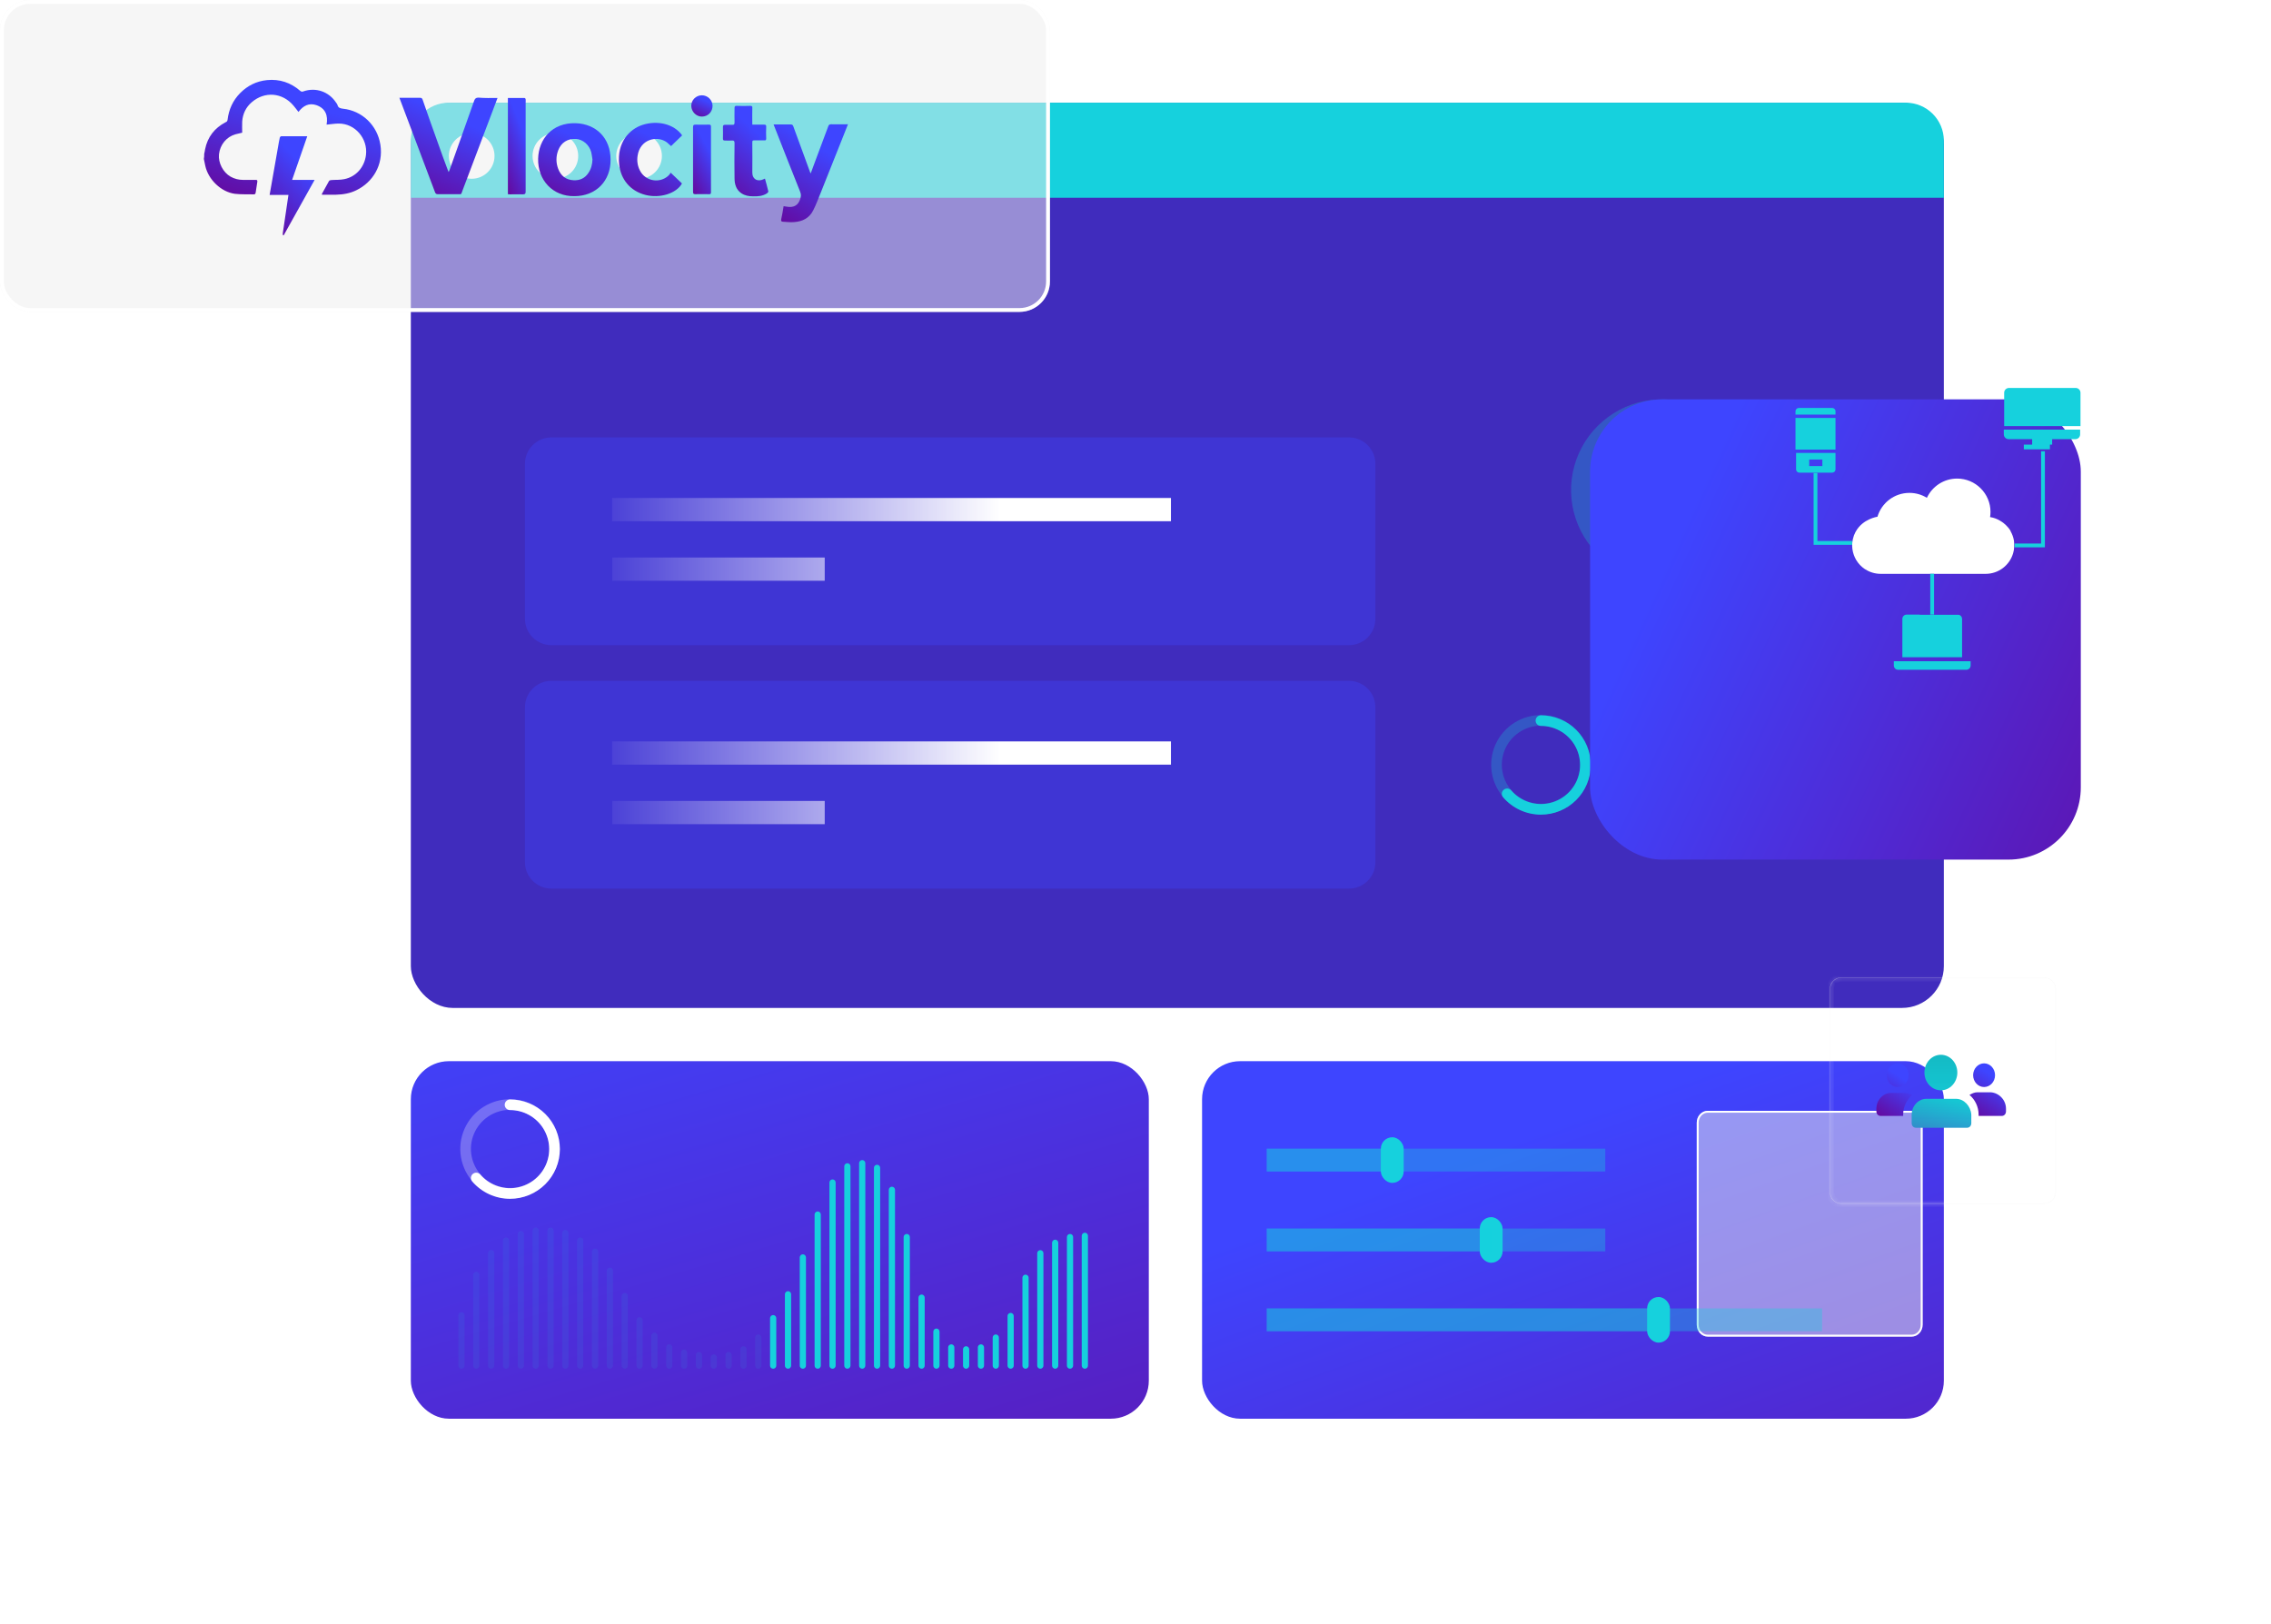
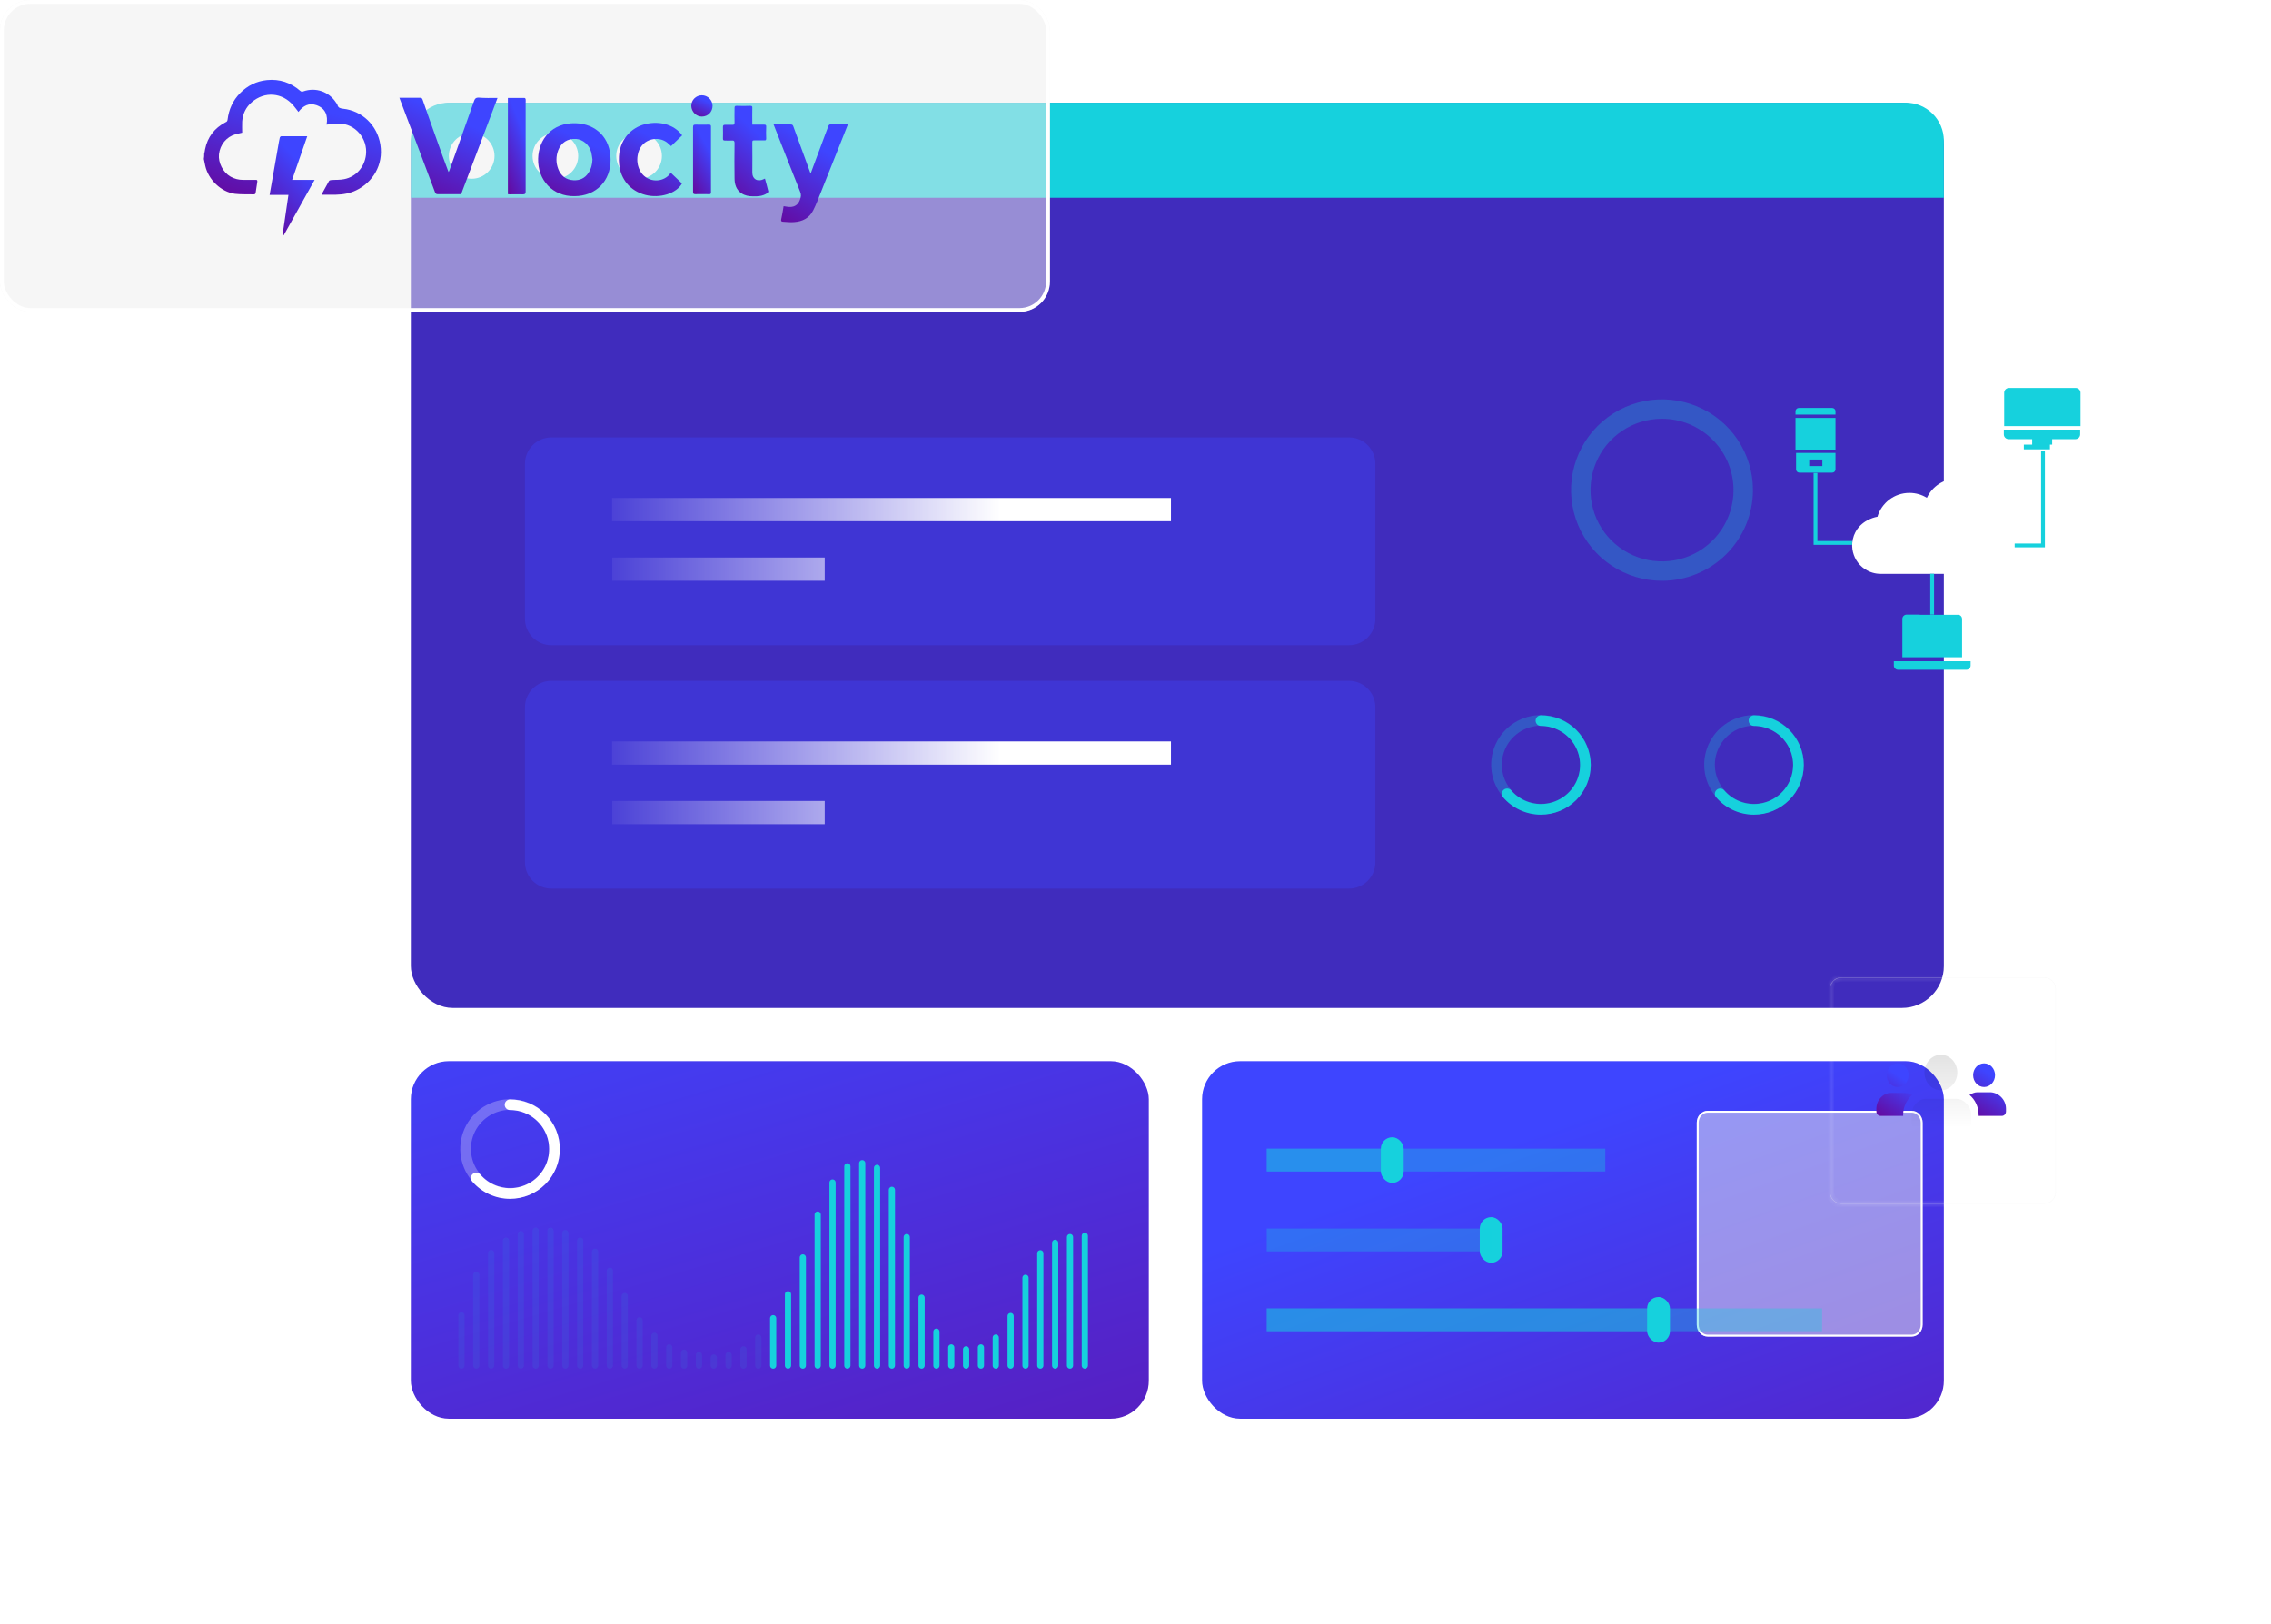
<svg xmlns="http://www.w3.org/2000/svg" width="597" height="427" viewBox="0 0 597 427" fill="none">
  <rect x="316" y="279" width="195" height="94" rx="10" fill="url(#paint0_linear)" />
  <rect x="333" y="344" width="103" height="6" fill="#16D1DD" fill-opacity="0.3" />
  <g filter="url(#filter0_b)">
    <rect x="108" y="27" width="403" height="238" rx="11" fill="#402CBD" />
  </g>
  <path d="M108 37C108 31.477 112.477 27 118 27H501C506.523 27 511 31.477 511 37V52H108V37Z" fill="#16D1DD" />
  <circle cx="124" cy="41" r="6" fill="white" />
  <circle cx="146" cy="41" r="6" fill="white" />
  <circle cx="168" cy="41" r="6" fill="white" />
  <path opacity="0.35" d="M354.615 233.625H144.943C141.116 233.625 138 230.516 138 226.698V185.927C138 182.109 141.116 179 144.943 179H354.615C358.441 179 361.557 182.109 361.557 185.927V226.725C361.557 230.543 358.441 233.625 354.615 233.625Z" fill="#3E45FF" />
  <path fill-rule="evenodd" clip-rule="evenodd" d="M160.905 194.926H307.82V201.035H160.905V194.926ZM160.96 210.58H216.802V216.689H160.96V210.58Z" fill="url(#paint1_linear)" />
  <path opacity="0.35" d="M354.615 169.625H144.943C141.116 169.625 138 166.516 138 162.698V121.927C138 118.109 141.116 115 144.943 115H354.615C358.441 115 361.557 118.109 361.557 121.927V162.725C361.557 166.543 358.441 169.625 354.615 169.625Z" fill="#3E45FF" />
  <path fill-rule="evenodd" clip-rule="evenodd" d="M160.905 130.926H307.82V137.035H160.905V130.926ZM160.96 146.58H216.802V152.689H160.96V146.58Z" fill="url(#paint2_linear)" />
  <g opacity="0.76">
    <path opacity="0.34" d="M436.908 152.695C432.179 152.695 427.557 151.296 423.626 148.676C419.694 146.055 416.63 142.331 414.82 137.973C413.01 133.616 412.537 128.821 413.459 124.195C414.382 119.569 416.659 115.32 420.002 111.985C423.346 108.65 427.606 106.378 432.244 105.458C436.881 104.538 441.688 105.01 446.057 106.815C450.425 108.62 454.159 111.677 456.786 115.599C459.413 119.52 460.815 124.131 460.815 128.848C460.808 135.17 458.287 141.232 453.805 145.702C449.323 150.173 443.246 152.688 436.908 152.695ZM436.908 110.098C433.19 110.098 429.556 111.197 426.465 113.257C423.374 115.318 420.964 118.246 419.542 121.672C418.119 125.098 417.747 128.868 418.472 132.505C419.197 136.142 420.987 139.483 423.616 142.105C426.245 144.727 429.594 146.513 433.24 147.236C436.886 147.96 440.666 147.589 444.1 146.17C447.535 144.751 450.471 142.348 452.536 139.264C454.602 136.181 455.704 132.556 455.704 128.848C455.699 123.877 453.717 119.111 450.193 115.596C446.669 112.081 441.891 110.104 436.908 110.098V110.098Z" fill="#16D1DD" />
  </g>
-   <path d="M436.886 152.815C433.435 152.816 430.024 152.071 426.889 150.632C423.754 149.192 420.969 147.093 418.725 144.477C418.284 143.964 418.066 143.297 418.118 142.622C418.17 141.948 418.489 141.323 419.003 140.883C419.518 140.443 420.187 140.225 420.863 140.277C421.538 140.329 422.166 140.647 422.607 141.16C424.657 143.549 427.277 145.385 430.225 146.5C433.173 147.614 436.355 147.971 439.477 147.537C442.6 147.104 445.563 145.894 448.094 144.019C450.625 142.143 452.642 139.663 453.961 136.807C455.279 133.95 455.856 130.809 455.638 127.671C455.42 124.534 454.415 121.502 452.714 118.854C451.014 116.206 448.673 114.027 445.907 112.518C443.141 111.008 440.039 110.217 436.886 110.217C436.208 110.217 435.558 109.949 435.079 109.471C434.6 108.993 434.33 108.344 434.33 107.668C434.33 106.992 434.6 106.344 435.079 105.866C435.558 105.388 436.208 105.119 436.886 105.119C440.025 105.119 443.134 105.736 446.035 106.934C448.936 108.133 451.571 109.889 453.791 112.104C456.011 114.318 457.772 116.947 458.974 119.84C460.175 122.734 460.793 125.835 460.793 128.966C460.793 132.098 460.175 135.199 458.974 138.092C457.772 140.986 456.011 143.615 453.791 145.829C451.571 148.043 448.936 149.8 446.035 150.998C443.134 152.197 440.025 152.814 436.886 152.814V152.815Z" fill="#16D1DD" />
  <g opacity="0.76">
    <path opacity="0.34" d="M405.093 214.119C402.503 214.119 399.972 213.353 397.819 211.918C395.666 210.483 393.988 208.443 392.997 206.057C392.006 203.671 391.746 201.045 392.252 198.512C392.757 195.978 394.004 193.651 395.835 191.825C397.666 189.999 399.999 188.755 402.538 188.251C405.078 187.747 407.71 188.006 410.103 188.994C412.495 189.983 414.54 191.656 415.978 193.804C417.417 195.952 418.185 198.477 418.185 201.06C418.181 204.522 416.8 207.841 414.346 210.29C411.892 212.738 408.564 214.115 405.093 214.119ZM405.093 190.792C403.057 190.792 401.067 191.394 399.374 192.522C397.681 193.65 396.362 195.254 395.582 197.13C394.803 199.006 394.599 201.071 394.997 203.062C395.394 205.054 396.374 206.884 397.814 208.32C399.253 209.756 401.087 210.734 403.084 211.13C405.081 211.526 407.15 211.323 409.031 210.546C410.912 209.769 412.52 208.453 413.651 206.764C414.782 205.076 415.386 203.09 415.386 201.06C415.383 198.337 414.297 195.728 412.368 193.803C410.438 191.878 407.822 190.795 405.093 190.792Z" fill="#16D1DD" />
  </g>
  <path d="M405.08 214.184C403.19 214.184 401.323 213.777 399.606 212.988C397.889 212.2 396.364 211.05 395.135 209.618C394.894 209.337 394.774 208.971 394.802 208.602C394.831 208.233 395.005 207.89 395.287 207.649C395.569 207.409 395.935 207.289 396.306 207.318C396.676 207.346 397.019 207.52 397.261 207.801C398.383 209.11 399.818 210.115 401.433 210.725C403.047 211.336 404.789 211.531 406.5 211.294C408.21 211.056 409.832 210.394 411.218 209.367C412.604 208.34 413.709 206.982 414.431 205.417C415.153 203.853 415.469 202.133 415.349 200.415C415.23 198.697 414.68 197.036 413.748 195.586C412.817 194.136 411.535 192.942 410.02 192.116C408.506 191.29 406.807 190.856 405.08 190.856C404.709 190.856 404.353 190.709 404.091 190.448C403.828 190.186 403.681 189.831 403.681 189.46C403.681 189.09 403.828 188.735 404.091 188.473C404.353 188.212 404.709 188.064 405.08 188.064C406.8 188.064 408.502 188.402 410.091 189.059C411.679 189.715 413.122 190.677 414.338 191.889C415.554 193.102 416.518 194.542 417.176 196.126C417.834 197.711 418.173 199.409 418.173 201.124C418.173 202.839 417.834 204.537 417.176 206.121C416.518 207.706 415.554 209.146 414.338 210.358C413.122 211.571 411.679 212.533 410.091 213.189C408.502 213.845 406.8 214.183 405.08 214.183V214.184Z" fill="#16D1DD" />
  <g opacity="0.76">
    <path opacity="0.34" d="M461.093 214.119C458.503 214.119 455.972 213.353 453.819 211.918C451.666 210.483 449.988 208.443 448.997 206.057C448.006 203.671 447.746 201.045 448.252 198.512C448.757 195.978 450.004 193.651 451.835 191.825C453.666 189.999 455.999 188.755 458.538 188.251C461.078 187.747 463.71 188.006 466.103 188.994C468.495 189.983 470.54 191.656 471.978 193.804C473.417 195.952 474.185 198.477 474.185 201.06C474.181 204.522 472.8 207.841 470.346 210.29C467.892 212.738 464.564 214.115 461.093 214.119ZM461.093 190.792C459.057 190.792 457.067 191.394 455.374 192.522C453.681 193.65 452.362 195.254 451.582 197.13C450.803 199.006 450.599 201.071 450.997 203.062C451.394 205.054 452.374 206.884 453.814 208.32C455.253 209.756 457.087 210.734 459.084 211.13C461.081 211.526 463.15 211.323 465.031 210.546C466.912 209.769 468.52 208.453 469.651 206.764C470.782 205.076 471.386 203.09 471.386 201.06C471.383 198.337 470.297 195.728 468.368 193.803C466.438 191.878 463.822 190.795 461.093 190.792V190.792Z" fill="#16D1DD" />
  </g>
  <path d="M461.08 214.184C459.19 214.184 457.323 213.777 455.606 212.988C453.889 212.2 452.364 211.05 451.135 209.618C450.894 209.337 450.774 208.971 450.802 208.602C450.831 208.233 451.005 207.89 451.287 207.649C451.569 207.409 451.935 207.289 452.306 207.318C452.676 207.346 453.019 207.52 453.261 207.801C454.383 209.11 455.818 210.115 457.433 210.725C459.047 211.336 460.789 211.531 462.5 211.294C464.21 211.056 465.832 210.394 467.218 209.367C468.604 208.34 469.709 206.982 470.431 205.417C471.153 203.853 471.469 202.133 471.349 200.415C471.23 198.697 470.68 197.036 469.748 195.586C468.817 194.136 467.535 192.942 466.02 192.116C464.506 191.29 462.807 190.856 461.08 190.856C460.709 190.856 460.353 190.709 460.091 190.448C459.828 190.186 459.681 189.831 459.681 189.46C459.681 189.09 459.828 188.735 460.091 188.473C460.353 188.212 460.709 188.064 461.08 188.064C462.8 188.064 464.502 188.402 466.091 189.059C467.679 189.715 469.122 190.677 470.338 191.889C471.554 193.102 472.518 194.542 473.176 196.126C473.834 197.711 474.173 199.409 474.173 201.124C474.173 202.839 473.834 204.537 473.176 206.121C472.518 207.706 471.554 209.146 470.338 210.358C469.122 211.571 467.679 212.533 466.091 213.189C464.502 213.845 462.8 214.183 461.08 214.183V214.184Z" fill="#16D1DD" />
  <g filter="url(#filter1_d)">
-     <rect x="443" y="80" width="129" height="121" rx="19" fill="url(#paint3_linear)" />
-   </g>
+     </g>
  <path d="M529.423 142.125C529.266 141.216 528.953 140.385 528.514 139.617H528.561C527.777 138.301 526.695 137.47 526.116 137.11H526.1C525.99 137.031 525.865 136.968 525.755 136.89C525.739 136.89 525.739 136.874 525.739 136.874C524.956 136.42 524.094 136.091 523.153 135.95C523.216 135.511 523.263 135.056 523.263 134.602C523.263 129.758 519.329 125.824 514.485 125.824C510.959 125.824 507.934 127.909 506.539 130.887C505.206 130.056 503.639 129.586 501.946 129.586C497.965 129.586 494.626 132.235 493.545 135.856C493.545 135.856 489.72 136.389 487.855 139.727C487.792 139.853 487.73 139.962 487.667 140.088C487.636 140.15 487.604 140.213 487.589 140.276C487.557 140.338 487.542 140.401 487.51 140.448C487.495 140.479 487.479 140.511 487.463 140.542C487.448 140.589 487.432 140.636 487.401 140.683C487.385 140.746 487.354 140.793 487.338 140.856C486.46 143.364 487.009 145.605 487.949 147.219C487.965 147.235 487.965 147.251 487.98 147.266C488.545 148.207 489.313 149.006 490.222 149.617C490.222 149.617 490.222 149.617 490.238 149.617C490.285 149.649 490.316 149.68 490.363 149.696C491.538 150.448 492.918 150.871 494.407 150.871H521.993C525.426 150.871 528.326 148.567 529.219 145.417C529.219 145.401 529.235 145.37 529.235 145.354C529.297 145.103 529.36 144.853 529.407 144.602C529.595 143.442 529.423 142.125 529.423 142.125Z" fill="white" />
  <path fill-rule="evenodd" clip-rule="evenodd" d="M482.515 108.132C482.515 107.65 482.121 107.256 481.639 107.256H472.876C472.394 107.256 472 107.65 472 108.132V109.008H482.515V108.132ZM472 109.884H482.515V118.208H472V109.884ZM472.151 123.403V119.085H482.515V123.403C482.515 123.878 482.126 124.266 481.651 124.266H473.015C472.54 124.266 472.151 123.878 472.151 123.403ZM475.606 122.539H479.06V120.812H475.606V122.539Z" fill="#16D1DD" />
  <path fill-rule="evenodd" clip-rule="evenodd" d="M504.662 161.63H514.951C515.427 161.756 515.792 162.191 515.792 162.709V172.802H500.092V162.709C500.092 162.093 500.597 161.588 501.214 161.588H504.662V161.63ZM498.971 176.093C498.354 176.093 497.85 175.588 497.85 174.971V173.85H518.035V174.971C518.035 175.588 517.53 176.093 516.913 176.093H498.971Z" fill="#16D1DD" />
  <path fill-rule="evenodd" clip-rule="evenodd" d="M528.11 102H545.665C546.354 102 546.919 102.564 546.919 103.254V112.031H526.856V103.254C526.856 102.564 527.42 102 528.11 102ZM528.019 115.461C527.329 115.461 526.765 114.897 526.765 114.207V112.953H546.828V114.207C546.828 114.897 546.264 115.461 545.574 115.461H539.471V116.897H538.884V118.143H532.023V116.896H534.213V115.461H528.019Z" fill="#16D1DD" />
  <path d="M477.258 124.342L477.258 142.743H486.896" stroke="#16D1DD" />
  <path d="M529.613 143.4H537.061V118.646" stroke="#16D1DD" />
  <path d="M507.926 150.85V161.584" stroke="#16D1DD" />
  <rect x="108" y="279" width="194" height="94" rx="10" fill="url(#paint4_linear)" />
  <g filter="url(#filter2_b)">
    <rect width="276" height="82" rx="8" fill="#EEEEEE" fill-opacity="0.5" />
    <rect x="0.5" y="0.5" width="275" height="81" rx="7.5" stroke="white" />
  </g>
  <path d="M53.682 40.429C53.775 40.053 53.867 39.677 53.913 39.254C54.561 36.011 56.41 33.66 59.276 32.156C59.599 32.015 59.784 31.874 59.83 31.451C60.154 28.771 61.217 26.421 63.112 24.494C65.054 22.519 67.411 21.344 70.185 21.062C73.513 20.733 76.425 21.72 78.921 23.883C79.199 24.117 79.43 24.165 79.753 24.023C82.989 22.895 86.456 24.07 88.351 26.985C88.49 27.173 88.675 27.408 88.721 27.596C88.906 28.395 89.507 28.489 90.154 28.583C95.193 29.1 99.214 32.955 100 38.079C100.832 43.391 97.966 47.951 93.667 50.019C91.957 50.865 90.154 51.147 88.259 51.194C87.057 51.194 85.855 51.194 84.653 51.194C84.653 51.1 84.607 51.053 84.607 51.006C85.208 49.878 85.855 48.703 86.502 47.575C86.595 47.434 86.872 47.34 87.103 47.34C88.213 47.246 89.368 47.34 90.478 47.105C93.621 46.494 95.84 43.908 96.21 40.712C96.718 36.434 93.344 32.438 88.998 32.485C87.981 32.485 86.965 32.673 85.855 32.767C86.271 30.37 85.578 28.489 83.174 27.643C81.233 26.985 79.707 27.784 78.459 29.43C77.997 28.865 77.627 28.301 77.165 27.784C74.252 24.306 69.584 23.93 66.163 26.891C64.638 28.207 63.806 29.947 63.667 31.968C63.621 32.908 63.667 33.895 63.667 34.883C63.112 35.023 62.511 35.164 61.91 35.306C59.553 35.964 57.843 38.032 57.565 40.571C57.334 42.78 58.628 45.318 60.616 46.447C61.633 47.011 62.696 47.293 63.852 47.293C64.961 47.293 66.117 47.293 67.226 47.293C67.596 47.293 67.689 47.387 67.642 47.81C67.504 48.703 67.365 49.643 67.226 50.536C67.18 50.818 67.134 51.1 66.764 51.1C65.1 51.053 63.436 51.147 61.772 50.959C58.12 50.489 54.745 47.199 53.96 43.579C53.821 42.968 53.728 42.357 53.59 41.793C53.682 41.323 53.682 40.853 53.682 40.429Z" fill="url(#paint5_linear)" />
  <path d="M130.786 25.762C130.185 27.36 129.585 28.912 129.03 30.416C126.534 36.997 124.037 43.625 121.541 50.206C121.172 51.194 121.403 51.053 120.293 51.053C118.537 51.053 116.826 51.053 115.07 51.053C114.7 51.053 114.515 50.912 114.376 50.583C112.805 46.399 111.233 42.262 109.661 38.078C108.182 34.176 106.703 30.275 105.224 26.326C105.178 26.138 105.085 25.997 104.993 25.715C105.501 25.715 105.917 25.715 106.379 25.715C107.72 25.715 109.061 25.715 110.447 25.715C110.771 25.715 110.956 25.809 111.094 26.185C112.435 30.04 113.775 33.895 115.162 37.702C115.994 40.1 116.873 42.45 117.751 44.8C117.797 44.895 117.843 44.989 117.936 45.224C118.074 44.989 118.167 44.8 118.213 44.612C120.339 38.595 122.512 32.578 124.638 26.514C124.87 25.856 125.147 25.668 125.794 25.668C127.366 25.809 129.03 25.762 130.786 25.762Z" fill="url(#paint6_linear)" />
  <path d="M150.987 51.572C145.347 51.666 141.326 47.388 141.464 41.7C141.603 36.576 145.162 32.205 151.357 32.393C156.719 32.581 160.509 36.294 160.509 41.982C160.555 47.529 156.719 51.572 150.987 51.572ZM155.748 41.935C155.656 41.277 155.563 40.619 155.424 40.008C154.916 38.081 153.252 36.67 151.449 36.529C149.23 36.388 147.52 37.469 146.734 39.538C146.133 41.136 146.133 42.782 146.734 44.38C147.427 46.213 148.768 47.294 150.756 47.388C152.42 47.482 153.76 46.871 154.685 45.461C155.424 44.38 155.702 43.205 155.748 41.935Z" fill="url(#paint7_linear)" />
  <path d="M205.995 54.204C206.272 54.251 206.549 54.298 206.873 54.345C208.63 54.627 209.739 54.016 210.294 52.511C210.571 51.759 210.663 51.195 210.34 50.396C208.029 44.661 205.81 38.926 203.545 33.191C203.499 33.05 203.452 32.956 203.36 32.721C203.683 32.721 203.961 32.721 204.238 32.721C205.44 32.721 206.642 32.721 207.844 32.721C208.214 32.721 208.398 32.815 208.537 33.191C209.97 37.093 211.403 41.041 212.836 44.943C212.882 45.131 212.975 45.319 213.113 45.601C213.576 44.285 214.038 43.157 214.454 41.981C215.563 39.067 216.627 36.153 217.736 33.191C217.875 32.815 218.06 32.674 218.476 32.674C219.909 32.721 221.388 32.674 222.913 32.674C222.497 33.755 222.081 34.789 221.665 35.823C219.677 40.759 217.736 45.742 215.748 50.678C215.101 52.229 214.546 53.828 213.761 55.332C212.744 57.353 210.941 58.246 208.768 58.388C207.798 58.481 206.781 58.34 205.81 58.294C205.394 58.294 205.301 58.058 205.348 57.729C205.579 56.648 205.81 55.473 205.995 54.204Z" fill="url(#paint8_linear)" />
  <path d="M176.318 45.413C177.335 46.401 178.306 47.341 179.276 48.234C177.843 50.866 173.452 52.23 169.661 51.242C165.64 50.208 163.19 47.106 162.774 43.298C162.127 37.281 165.594 33.943 168.829 32.862C172.805 31.546 177.196 32.58 179.323 35.589C178.352 36.529 177.381 37.469 176.41 38.409C175.902 37.986 175.486 37.516 175.024 37.234C172.481 35.636 168.275 36.717 167.628 40.854C167.396 42.217 167.581 43.533 168.182 44.755C169.661 47.811 173.822 48.375 176.041 45.837C176.087 45.696 176.179 45.554 176.318 45.413Z" fill="url(#paint9_linear)" />
  <path d="M197.767 32.766C198.83 32.766 199.847 32.766 200.818 32.766C201.28 32.766 201.465 32.86 201.419 33.377C201.373 34.411 201.373 35.398 201.419 36.433C201.419 36.809 201.28 36.95 200.957 36.903C200.124 36.903 199.339 36.903 198.507 36.903C197.767 36.903 197.767 36.903 197.767 37.702C197.767 40.24 197.813 42.732 197.767 45.27C197.721 47.104 199.154 47.903 200.772 47.104C200.864 47.057 200.91 47.01 201.095 46.963C201.419 48.091 201.696 49.172 201.973 50.3C202.02 50.441 201.789 50.723 201.65 50.817C200.494 51.569 199.246 51.663 197.906 51.616C196.842 51.616 195.826 51.428 194.901 50.817C193.514 49.877 193.098 48.42 193.098 46.868C193.052 43.813 193.052 40.757 193.098 37.655C193.098 37.091 192.96 36.903 192.405 36.95C191.804 36.997 191.203 36.95 190.556 36.95C190.14 36.95 190.047 36.809 190.047 36.433C190.047 35.398 190.094 34.411 190.047 33.377C190.047 32.907 190.232 32.813 190.648 32.813C191.249 32.86 191.85 32.766 192.497 32.813C193.006 32.86 193.098 32.625 193.098 32.155C193.052 30.886 193.098 29.616 193.098 28.394C193.098 27.924 193.237 27.83 193.653 27.83C194.855 27.877 196.057 27.877 197.259 27.83C197.675 27.83 197.813 27.971 197.767 28.394C197.721 29.757 197.767 31.215 197.767 32.766Z" fill="url(#paint10_linear)" />
  <path d="M82.712 47.294C79.939 52.23 77.257 57.072 74.576 61.867C74.53 61.867 74.484 61.867 74.391 61.867C74.391 61.679 74.299 61.491 74.345 61.303C74.484 60.269 74.669 59.188 74.808 58.153C75.131 55.897 75.501 53.593 75.825 51.243C74.16 51.243 72.543 51.243 70.878 51.243C71.109 49.88 71.341 48.563 71.572 47.294C72.08 44.38 72.589 41.512 73.097 38.598C73.236 37.799 73.375 36.952 73.559 36.153C73.606 36.012 73.791 35.824 73.929 35.824C76.194 35.824 78.413 35.824 80.771 35.824C79.43 39.679 78.136 43.44 76.795 47.294C78.783 47.294 80.678 47.294 82.712 47.294Z" fill="url(#paint11_linear)" />
  <path d="M133.514 25.762C134.993 25.762 136.426 25.762 137.905 25.762C137.998 25.762 138.182 25.95 138.182 26.091C138.229 26.373 138.182 26.655 138.182 26.937C138.182 34.74 138.182 42.544 138.182 50.394C138.182 50.911 138.044 51.099 137.489 51.099C136.38 51.052 135.224 51.099 134.115 51.099C133.93 51.099 133.699 51.099 133.514 51.052C133.514 42.638 133.514 34.27 133.514 25.762Z" fill="url(#paint12_linear)" />
  <path d="M182.189 41.932C182.189 39.112 182.189 36.244 182.189 33.424C182.189 32.86 182.374 32.766 182.836 32.766C183.992 32.813 185.147 32.766 186.349 32.766C186.765 32.766 186.904 32.86 186.904 33.283C186.904 39.018 186.904 44.8 186.904 50.535C186.904 50.958 186.765 51.099 186.349 51.052C185.147 51.052 183.946 51.005 182.744 51.052C182.281 51.052 182.189 50.864 182.189 50.441C182.189 47.62 182.189 44.8 182.189 41.932Z" fill="url(#paint13_linear)" />
  <path d="M184.499 30.649C183.02 30.649 181.772 29.38 181.726 27.875C181.68 26.324 182.974 25.055 184.499 25.055C186.025 25.055 187.273 26.277 187.319 27.781C187.319 29.427 186.117 30.649 184.499 30.649Z" fill="url(#paint14_linear)" />
  <g filter="url(#filter3_b)">
    <g filter="url(#filter4_d)">
      <path d="M537.536 316.413H483.925C483.155 316.413 482.432 316.089 481.888 315.5C481.344 314.911 481.044 314.127 481.044 313.294V260.168C481.044 259.335 481.344 258.551 481.888 257.962C482.432 257.373 483.155 257.049 483.925 257.049H537.536C538.306 257.049 539.029 257.373 539.573 257.962C540.117 258.551 540.417 259.335 540.417 260.168V313.294C540.417 314.127 540.117 314.911 539.573 315.5C539.029 316.089 538.306 316.413 537.536 316.413Z" fill="#EEEEEE" fill-opacity="0.5" />
      <path d="M482.072 258.132L482.072 258.132C482.571 257.592 483.228 257.299 483.925 257.299H537.536C538.233 257.299 538.89 257.592 539.389 258.132C539.889 258.673 540.167 259.395 540.167 260.168V313.294C540.167 314.067 539.889 314.789 539.389 315.33C538.89 315.87 538.233 316.163 537.536 316.163H483.925C483.228 316.163 482.571 315.87 482.072 315.33C481.572 314.789 481.294 314.067 481.294 313.294V260.168C481.294 259.395 481.572 258.673 482.072 258.132Z" stroke="white" stroke-width="0.5" />
    </g>
    <mask id="path-41-inside-1" fill="white">
      <path d="M483.924 257.095C483.167 257.095 482.454 257.415 481.919 257.995C481.383 258.575 481.088 259.346 481.088 260.166V313.293C481.088 314.114 481.383 314.885 481.919 315.465C482.454 316.045 483.167 316.364 483.924 316.364H537.536C538.293 316.364 539.006 316.045 539.541 315.465C540.077 314.885 540.372 314.114 540.372 313.293V260.166C540.372 259.346 540.077 258.575 539.541 257.995C539.006 257.415 538.293 257.095 537.536 257.095H483.924ZM483.924 257H537.536C539.151 257 540.46 258.418 540.46 260.166V313.293C540.46 315.042 539.151 316.46 537.536 316.46H483.924C482.309 316.46 481 315.042 481 313.293V260.166C481 258.418 482.309 257 483.924 257Z" />
    </mask>
    <path d="M483.924 257.095C483.167 257.095 482.454 257.415 481.919 257.995C481.383 258.575 481.088 259.346 481.088 260.166V313.293C481.088 314.114 481.383 314.885 481.919 315.465C482.454 316.045 483.167 316.364 483.924 316.364H537.536C538.293 316.364 539.006 316.045 539.541 315.465C540.077 314.885 540.372 314.114 540.372 313.293V260.166C540.372 259.346 540.077 258.575 539.541 257.995C539.006 257.415 538.293 257.095 537.536 257.095H483.924ZM483.924 257H537.536C539.151 257 540.46 258.418 540.46 260.166V313.293C540.46 315.042 539.151 316.46 537.536 316.46H483.924C482.309 316.46 481 315.042 481 313.293V260.166C481 258.418 482.309 257 483.924 257Z" fill="#EEEEEE" fill-opacity="0.5" />
    <path d="M481.919 257.995L481.184 257.317L481.184 257.317L481.919 257.995ZM481.919 315.465L482.653 314.786L482.653 314.786L481.919 315.465ZM539.541 315.465L538.807 314.786L538.807 314.786L539.541 315.465ZM539.541 257.995L540.276 257.317L540.276 257.317L539.541 257.995ZM483.924 256.095C482.875 256.095 481.9 256.541 481.184 257.317L482.653 258.673C483.009 258.289 483.459 258.095 483.924 258.095V256.095ZM481.184 257.317C480.47 258.089 480.088 259.106 480.088 260.166H482.088C482.088 259.587 482.295 259.061 482.653 258.673L481.184 257.317ZM480.088 260.166V313.293H482.088V260.166H480.088ZM480.088 313.293C480.088 314.354 480.47 315.371 481.184 316.143L482.653 314.786C482.295 314.399 482.088 313.873 482.088 313.293H480.088ZM481.184 316.143C481.9 316.919 482.875 317.364 483.924 317.364V315.364C483.459 315.364 483.009 315.171 482.653 314.786L481.184 316.143ZM483.924 317.364H537.536V315.364H483.924V317.364ZM537.536 317.364C538.585 317.364 539.56 316.919 540.276 316.143L538.807 314.786C538.451 315.171 538.001 315.364 537.536 315.364V317.364ZM540.276 316.143C540.99 315.371 541.372 314.354 541.372 313.293H539.372C539.372 313.873 539.165 314.399 538.807 314.786L540.276 316.143ZM541.372 313.293V260.166H539.372V313.293H541.372ZM541.372 260.166C541.372 259.106 540.99 258.089 540.276 257.317L538.807 258.673C539.165 259.061 539.372 259.587 539.372 260.166H541.372ZM540.276 257.317C539.56 256.541 538.585 256.095 537.536 256.095V258.095C538.001 258.095 538.451 258.289 538.807 258.673L540.276 257.317ZM537.536 256.095H483.924V258.095H537.536V256.095ZM483.924 258H537.536V256H483.924V258ZM537.536 258C538.525 258 539.46 258.894 539.46 260.166H541.46C541.46 257.942 539.776 256 537.536 256V258ZM539.46 260.166V313.293H541.46V260.166H539.46ZM539.46 313.293C539.46 314.566 538.525 315.46 537.536 315.46V317.46C539.776 317.46 541.46 315.518 541.46 313.293H539.46ZM537.536 315.46H483.924V317.46H537.536V315.46ZM483.924 315.46C482.935 315.46 482 314.566 482 313.293H480C480 315.518 481.684 317.46 483.924 317.46V315.46ZM482 313.293V260.166H480V313.293H482ZM482 260.166C482 258.894 482.935 258 483.924 258V256C481.684 256 480 257.942 480 260.166H482Z" fill="white" mask="url(#path-41-inside-1)" />
  </g>
  <path fill-rule="evenodd" clip-rule="evenodd" d="M501.742 282.682C501.742 284.4 500.453 285.793 498.862 285.793C497.272 285.793 495.983 284.4 495.983 282.682C495.983 280.963 497.272 279.57 498.862 279.57C500.453 279.57 501.742 280.963 501.742 282.682ZM500.302 293.05C500.302 290.975 501.262 289.074 502.702 287.864C502.062 287.518 501.422 287.345 500.622 287.345H497.103C495.024 287.345 493.264 289.247 493.264 291.494V292.185C493.264 292.877 493.744 293.395 494.384 293.395H500.302V293.05Z" fill="url(#paint15_linear)" />
  <path fill-rule="evenodd" clip-rule="evenodd" d="M524.456 282.682C524.456 284.4 523.167 285.793 521.576 285.793C519.986 285.793 518.697 284.4 518.697 282.682C518.697 280.963 519.986 279.57 521.576 279.57C523.167 279.57 524.456 280.963 524.456 282.682ZM527.335 292.187V291.496C527.335 289.249 525.575 287.347 523.336 287.175H519.817C519.017 287.175 518.377 287.52 517.737 287.866C519.177 289.076 520.137 290.977 520.137 293.052V293.397H526.215C526.855 293.397 527.335 292.879 527.335 292.187Z" fill="url(#paint16_linear)" />
-   <path fill-rule="evenodd" clip-rule="evenodd" d="M514.538 281.987C514.538 284.565 512.604 286.654 510.219 286.654C507.834 286.654 505.9 284.565 505.9 281.987C505.9 279.41 507.834 277.32 510.219 277.32C512.604 277.32 514.538 279.41 514.538 281.987ZM506.38 288.9H514.218C516.298 288.9 518.057 290.802 518.217 293.049V295.296C518.217 295.987 517.737 296.506 517.098 296.506H503.661C503.021 296.506 502.542 295.987 502.542 295.296V293.049C502.542 290.802 504.301 288.9 506.38 288.9Z" fill="url(#paint17_linear)" />
  <path fill-rule="evenodd" clip-rule="evenodd" d="M514.538 281.987C514.538 284.565 512.604 286.654 510.219 286.654C507.834 286.654 505.9 284.565 505.9 281.987C505.9 279.41 507.834 277.32 510.219 277.32C512.604 277.32 514.538 279.41 514.538 281.987ZM506.38 288.9H514.218C516.298 288.9 518.057 290.802 518.217 293.049V295.296C518.217 295.987 517.737 296.506 517.098 296.506H503.661C503.021 296.506 502.542 295.987 502.542 295.296V293.049C502.542 290.802 504.301 288.9 506.38 288.9Z" fill="url(#paint18_linear)" fill-opacity="0.11" />
  <rect x="333" y="302" width="89" height="6" fill="#16D1DD" fill-opacity="0.34" />
  <rect x="333" y="302" width="34" height="6" fill="#16D1DD" fill-opacity="0.3" />
-   <rect x="333" y="323" width="89" height="6" fill="#16D1DD" fill-opacity="0.34" />
  <rect x="333" y="344" width="146" height="6" fill="#16D1DD" fill-opacity="0.34" />
  <rect x="363" y="299" width="6" height="12" rx="3" fill="#16D1DD" />
  <rect x="389" y="320" width="6" height="12" rx="3" fill="#16D1DD" />
  <rect x="433" y="341" width="6" height="12" rx="3" fill="#16D1DD" />
  <rect x="333" y="323" width="59" height="6" fill="#16D1DD" fill-opacity="0.3" />
  <g opacity="0.3">
    <path opacity="0.3" d="M121.311 359.858C121.204 359.859 121.098 359.838 120.999 359.797C120.899 359.756 120.809 359.697 120.734 359.621C120.658 359.546 120.598 359.456 120.557 359.358C120.516 359.259 120.495 359.153 120.495 359.047V345.814C120.495 345.598 120.581 345.392 120.734 345.24C120.887 345.087 121.095 345.002 121.311 345.002C121.528 345.002 121.735 345.087 121.889 345.24C122.042 345.392 122.128 345.598 122.128 345.814V359.047C122.128 359.262 122.042 359.468 121.889 359.621C121.735 359.773 121.528 359.858 121.311 359.858Z" fill="#16D1DD" />
  </g>
  <g opacity="0.3">
    <path opacity="0.3" d="M125.206 359.858C124.99 359.858 124.782 359.773 124.629 359.621C124.476 359.469 124.39 359.262 124.39 359.047V335.193C124.39 334.977 124.476 334.771 124.629 334.619C124.782 334.466 124.99 334.381 125.206 334.381C125.423 334.381 125.63 334.466 125.784 334.619C125.937 334.771 126.023 334.977 126.023 335.193V359.049C126.022 359.264 125.936 359.47 125.783 359.621C125.63 359.773 125.422 359.858 125.206 359.858Z" fill="#16D1DD" />
  </g>
  <g opacity="0.3">
    <path opacity="0.3" d="M129.116 359.857C129.009 359.858 128.902 359.837 128.803 359.796C128.704 359.755 128.614 359.696 128.538 359.62C128.462 359.545 128.402 359.455 128.361 359.357C128.32 359.258 128.3 359.152 128.3 359.046V329.45C128.3 329.235 128.386 329.029 128.539 328.876C128.692 328.724 128.9 328.639 129.116 328.639C129.332 328.639 129.54 328.724 129.693 328.876C129.846 329.029 129.932 329.235 129.932 329.45V359.046C129.932 359.261 129.846 359.467 129.693 359.62C129.54 359.772 129.332 359.857 129.116 359.857Z" fill="#16D1DD" />
  </g>
  <g opacity="0.3">
    <path opacity="0.3" d="M133.017 359.86C132.801 359.86 132.593 359.775 132.44 359.622C132.287 359.47 132.201 359.264 132.201 359.049V326.161C132.201 325.946 132.287 325.74 132.44 325.587C132.593 325.435 132.801 325.35 133.017 325.35C133.234 325.35 133.442 325.435 133.595 325.587C133.748 325.74 133.834 325.946 133.834 326.161V359.049C133.834 359.264 133.748 359.47 133.595 359.622C133.442 359.775 133.234 359.86 133.017 359.86Z" fill="#16D1DD" />
  </g>
  <g opacity="0.3">
    <path opacity="0.3" d="M136.918 359.858C136.811 359.858 136.704 359.837 136.605 359.797C136.506 359.756 136.416 359.696 136.341 359.621C136.265 359.545 136.205 359.456 136.164 359.357C136.123 359.259 136.102 359.153 136.102 359.047V324.462C136.102 324.247 136.187 324.04 136.341 323.888C136.494 323.736 136.701 323.65 136.918 323.65C137.134 323.65 137.342 323.736 137.495 323.888C137.648 324.04 137.734 324.247 137.734 324.462V359.047C137.734 359.153 137.713 359.259 137.672 359.357C137.631 359.456 137.571 359.545 137.495 359.621C137.419 359.696 137.329 359.756 137.23 359.797C137.131 359.837 137.025 359.858 136.918 359.858Z" fill="#16D1DD" />
  </g>
  <g opacity="0.3">
    <path opacity="0.3" d="M140.821 359.861C140.604 359.861 140.397 359.775 140.243 359.623C140.09 359.471 140.004 359.264 140.004 359.049V323.552C140.004 323.337 140.09 323.13 140.243 322.978C140.397 322.826 140.604 322.74 140.821 322.74C141.037 322.74 141.245 322.826 141.398 322.978C141.551 323.13 141.637 323.337 141.637 323.552V359.049C141.637 359.264 141.551 359.471 141.398 359.623C141.245 359.775 141.037 359.861 140.821 359.861Z" fill="#16D1DD" />
  </g>
  <g opacity="0.3">
    <path opacity="0.3" d="M144.723 359.861C144.507 359.861 144.299 359.775 144.146 359.623C143.993 359.471 143.907 359.264 143.907 359.049V323.552C143.907 323.337 143.993 323.13 144.146 322.978C144.299 322.826 144.507 322.74 144.723 322.74C144.94 322.74 145.148 322.826 145.301 322.978C145.454 323.13 145.54 323.337 145.54 323.552V359.049C145.54 359.264 145.454 359.471 145.301 359.623C145.148 359.775 144.94 359.861 144.723 359.861Z" fill="#16D1DD" />
  </g>
  <g opacity="0.3">
    <path opacity="0.3" d="M148.624 359.858C148.408 359.858 148.2 359.772 148.047 359.62C147.894 359.468 147.808 359.261 147.808 359.046V324.171C147.808 323.956 147.894 323.749 148.047 323.597C148.2 323.445 148.408 323.359 148.624 323.359C148.841 323.359 149.048 323.445 149.201 323.597C149.354 323.749 149.44 323.956 149.44 324.171V359.046C149.44 359.261 149.354 359.468 149.201 359.62C149.048 359.772 148.841 359.858 148.624 359.858Z" fill="#16D1DD" />
  </g>
  <g opacity="0.3">
    <path opacity="0.3" d="M152.525 359.86C152.308 359.86 152.101 359.775 151.948 359.622C151.795 359.47 151.708 359.264 151.708 359.049V326.161C151.708 325.946 151.795 325.74 151.948 325.587C152.101 325.435 152.308 325.35 152.525 325.35C152.741 325.35 152.949 325.435 153.102 325.587C153.255 325.74 153.341 325.946 153.341 326.161V359.049C153.341 359.264 153.255 359.47 153.102 359.622C152.949 359.775 152.741 359.86 152.525 359.86Z" fill="#16D1DD" />
  </g>
  <g opacity="0.3">
    <path opacity="0.3" d="M156.429 359.859C156.213 359.859 156.005 359.773 155.852 359.621C155.699 359.469 155.613 359.263 155.613 359.047V329.083C155.613 328.868 155.699 328.661 155.852 328.509C156.005 328.357 156.213 328.271 156.429 328.271C156.645 328.271 156.853 328.357 157.006 328.509C157.159 328.661 157.245 328.868 157.245 329.083V359.058C157.243 359.271 157.156 359.475 157.003 359.625C156.85 359.776 156.644 359.859 156.429 359.859Z" fill="#16D1DD" />
  </g>
  <g opacity="0.3">
    <path opacity="0.3" d="M160.32 359.858C160.104 359.858 159.896 359.772 159.743 359.62C159.59 359.468 159.504 359.261 159.504 359.046V334.077C159.504 333.862 159.59 333.656 159.743 333.503C159.896 333.351 160.104 333.266 160.32 333.266C160.537 333.266 160.744 333.351 160.897 333.503C161.05 333.656 161.136 333.862 161.136 334.077V359.048C161.136 359.263 161.05 359.469 160.897 359.621C160.744 359.772 160.536 359.858 160.32 359.858Z" fill="#16D1DD" />
  </g>
  <g opacity="0.3">
    <path opacity="0.3" d="M164.23 359.858C164.013 359.858 163.806 359.772 163.653 359.62C163.5 359.468 163.414 359.261 163.414 359.046V340.739C163.414 340.524 163.5 340.318 163.653 340.165C163.806 340.013 164.013 339.928 164.23 339.928C164.446 339.928 164.654 340.013 164.807 340.165C164.96 340.318 165.046 340.524 165.046 340.739V359.04C165.047 359.147 165.027 359.254 164.986 359.353C164.946 359.452 164.886 359.542 164.81 359.619C164.734 359.695 164.643 359.755 164.544 359.796C164.444 359.837 164.338 359.858 164.23 359.858Z" fill="#16D1DD" />
  </g>
  <g opacity="0.3">
    <path opacity="0.3" d="M168.133 359.857C167.917 359.857 167.709 359.772 167.556 359.619C167.403 359.467 167.317 359.261 167.317 359.045V347.118C167.317 346.903 167.403 346.697 167.556 346.544C167.709 346.392 167.917 346.307 168.133 346.307C168.35 346.307 168.557 346.392 168.71 346.544C168.863 346.697 168.949 346.903 168.949 347.118V359.045C168.949 359.261 168.863 359.467 168.71 359.619C168.557 359.772 168.35 359.857 168.133 359.857Z" fill="#16D1DD" />
  </g>
  <g opacity="0.3">
    <path opacity="0.3" d="M172.033 359.86C171.817 359.86 171.609 359.774 171.456 359.622C171.303 359.47 171.217 359.264 171.217 359.048V351.171C171.217 350.956 171.303 350.749 171.456 350.597C171.609 350.445 171.817 350.359 172.033 350.359C172.249 350.359 172.457 350.445 172.61 350.597C172.763 350.749 172.849 350.956 172.849 351.171V359.05C172.849 359.157 172.828 359.262 172.787 359.361C172.746 359.459 172.686 359.548 172.61 359.624C172.534 359.699 172.444 359.758 172.345 359.799C172.246 359.839 172.14 359.86 172.033 359.86Z" fill="#16D1DD" />
  </g>
  <g opacity="0.3">
    <path opacity="0.3" d="M175.936 359.86C175.829 359.86 175.723 359.84 175.624 359.799C175.524 359.758 175.434 359.698 175.358 359.623C175.283 359.548 175.223 359.458 175.182 359.359C175.141 359.261 175.12 359.155 175.12 359.049V354.255C175.12 354.04 175.206 353.833 175.359 353.681C175.512 353.529 175.72 353.443 175.936 353.443C176.153 353.443 176.36 353.529 176.513 353.681C176.666 353.833 176.753 354.04 176.753 354.255V359.049C176.753 359.264 176.666 359.47 176.513 359.622C176.36 359.775 176.153 359.86 175.936 359.86Z" fill="#16D1DD" />
  </g>
  <g opacity="0.3">
    <path opacity="0.3" d="M179.838 359.86C179.621 359.86 179.414 359.775 179.261 359.622C179.108 359.47 179.021 359.264 179.021 359.049V355.61C179.021 355.395 179.108 355.189 179.261 355.037C179.414 354.884 179.621 354.799 179.838 354.799C180.054 354.799 180.262 354.884 180.415 355.037C180.568 355.189 180.654 355.395 180.654 355.61V359.049C180.654 359.155 180.633 359.261 180.592 359.359C180.551 359.458 180.491 359.548 180.416 359.623C180.34 359.698 180.25 359.758 180.15 359.799C180.051 359.84 179.945 359.86 179.838 359.86Z" fill="#16D1DD" />
  </g>
  <g opacity="0.3">
    <path opacity="0.3" d="M183.741 359.868C183.633 359.868 183.527 359.847 183.428 359.806C183.329 359.766 183.239 359.706 183.163 359.631C183.087 359.555 183.027 359.466 182.986 359.367C182.945 359.268 182.924 359.163 182.924 359.056V356.265C182.924 356.05 183.01 355.843 183.163 355.691C183.316 355.539 183.524 355.453 183.741 355.453C183.957 355.453 184.165 355.539 184.318 355.691C184.471 355.843 184.557 356.05 184.557 356.265V359.044C184.558 359.151 184.538 359.258 184.498 359.358C184.458 359.458 184.398 359.549 184.322 359.626C184.246 359.702 184.156 359.763 184.056 359.805C183.956 359.846 183.849 359.868 183.741 359.868Z" fill="#16D1DD" />
  </g>
  <g opacity="0.3">
    <path opacity="0.3" d="M187.641 359.861C187.425 359.861 187.217 359.776 187.064 359.624C186.911 359.471 186.825 359.265 186.825 359.05V356.909C186.825 356.694 186.911 356.488 187.064 356.335C187.217 356.183 187.425 356.098 187.641 356.098C187.858 356.098 188.065 356.183 188.218 356.335C188.371 356.488 188.457 356.694 188.457 356.909V359.05C188.457 359.156 188.437 359.262 188.396 359.361C188.355 359.459 188.295 359.549 188.219 359.624C188.143 359.7 188.053 359.759 187.954 359.8C187.854 359.841 187.748 359.861 187.641 359.861Z" fill="#16D1DD" />
  </g>
  <g opacity="0.3">
    <path opacity="0.3" d="M191.542 359.868C191.435 359.868 191.329 359.847 191.23 359.806C191.13 359.766 191.04 359.706 190.965 359.631C190.889 359.555 190.829 359.466 190.788 359.367C190.747 359.268 190.726 359.163 190.726 359.056V356.265C190.726 356.05 190.812 355.843 190.965 355.691C191.118 355.539 191.326 355.453 191.542 355.453C191.759 355.453 191.966 355.539 192.119 355.691C192.273 355.843 192.358 356.05 192.358 356.265V359.044C192.36 359.151 192.34 359.258 192.3 359.358C192.26 359.458 192.2 359.549 192.124 359.626C192.048 359.702 191.957 359.763 191.857 359.805C191.758 359.846 191.651 359.868 191.542 359.868Z" fill="#16D1DD" />
  </g>
  <g opacity="0.3">
    <path opacity="0.3" d="M195.446 359.86C195.229 359.86 195.022 359.774 194.868 359.622C194.715 359.47 194.629 359.263 194.629 359.048V354.755C194.629 354.54 194.715 354.333 194.868 354.181C195.022 354.029 195.229 353.943 195.446 353.943C195.662 353.943 195.87 354.029 196.023 354.181C196.176 354.333 196.262 354.54 196.262 354.755V359.048C196.262 359.263 196.176 359.47 196.023 359.622C195.87 359.774 195.662 359.86 195.446 359.86Z" fill="#16D1DD" />
  </g>
  <g opacity="0.3">
    <path opacity="0.3" d="M199.347 359.856C199.24 359.856 199.133 359.835 199.034 359.795C198.935 359.754 198.845 359.694 198.769 359.619C198.693 359.543 198.633 359.454 198.592 359.355C198.551 359.257 198.53 359.151 198.531 359.044V351.659C198.531 351.444 198.617 351.238 198.77 351.085C198.923 350.933 199.13 350.848 199.347 350.848C199.563 350.848 199.771 350.933 199.924 351.085C200.077 351.238 200.163 351.444 200.163 351.659V359.038C200.164 359.145 200.143 359.251 200.103 359.351C200.062 359.45 200.002 359.54 199.926 359.616C199.85 359.692 199.76 359.752 199.661 359.793C199.561 359.835 199.455 359.856 199.347 359.856Z" fill="#16D1DD" />
  </g>
  <path d="M203.248 359.859C203.141 359.859 203.035 359.838 202.936 359.797C202.836 359.757 202.746 359.697 202.67 359.622C202.595 359.546 202.535 359.457 202.494 359.358C202.453 359.259 202.432 359.154 202.432 359.047V346.562C202.432 346.346 202.518 346.14 202.671 345.988C202.824 345.835 203.032 345.75 203.248 345.75C203.465 345.75 203.672 345.835 203.825 345.988C203.978 346.14 204.065 346.346 204.065 346.562V359.047C204.065 359.154 204.043 359.259 204.002 359.358C203.961 359.456 203.901 359.546 203.825 359.621C203.75 359.696 203.66 359.756 203.561 359.797C203.462 359.838 203.356 359.859 203.248 359.859Z" fill="#16D1DD" />
  <path d="M207.152 359.856C206.935 359.856 206.728 359.771 206.575 359.618C206.421 359.466 206.335 359.26 206.335 359.045V340.28C206.335 340.065 206.421 339.859 206.575 339.707C206.728 339.554 206.935 339.469 207.152 339.469C207.368 339.469 207.576 339.554 207.729 339.707C207.882 339.859 207.968 340.065 207.968 340.28V359.045C207.968 359.151 207.947 359.257 207.906 359.356C207.865 359.454 207.805 359.544 207.729 359.619C207.654 359.695 207.563 359.754 207.464 359.795C207.365 359.836 207.259 359.856 207.152 359.856Z" fill="#16D1DD" />
  <path d="M211.053 359.861C210.945 359.861 210.839 359.84 210.74 359.799C210.641 359.758 210.551 359.699 210.475 359.623C210.4 359.548 210.34 359.458 210.299 359.36C210.258 359.262 210.236 359.156 210.236 359.049V330.589C210.236 330.374 210.322 330.167 210.475 330.015C210.629 329.863 210.836 329.777 211.053 329.777C211.269 329.777 211.477 329.863 211.63 330.015C211.783 330.167 211.869 330.374 211.869 330.589V359.049C211.869 359.265 211.783 359.471 211.63 359.623C211.477 359.776 211.269 359.861 211.053 359.861Z" fill="#16D1DD" />
  <path d="M214.955 359.859C214.739 359.859 214.531 359.774 214.378 359.622C214.225 359.469 214.139 359.263 214.139 359.048V319.319C214.139 319.104 214.225 318.898 214.378 318.746C214.531 318.593 214.739 318.508 214.955 318.508C215.172 318.508 215.38 318.593 215.533 318.746C215.686 318.898 215.772 319.104 215.772 319.319V359.048C215.772 359.154 215.751 359.26 215.71 359.359C215.669 359.457 215.609 359.547 215.533 359.622C215.457 359.698 215.367 359.757 215.268 359.798C215.169 359.839 215.063 359.86 214.955 359.859Z" fill="#16D1DD" />
  <path d="M218.857 359.865C218.64 359.865 218.433 359.779 218.28 359.627C218.127 359.475 218.041 359.268 218.041 359.053V310.898C218.041 310.682 218.127 310.476 218.28 310.324C218.433 310.171 218.64 310.086 218.857 310.086C219.073 310.086 219.281 310.171 219.434 310.324C219.587 310.476 219.673 310.682 219.673 310.898V359.041C219.675 359.148 219.655 359.255 219.614 359.355C219.574 359.455 219.514 359.546 219.438 359.623C219.362 359.699 219.272 359.76 219.172 359.802C219.072 359.843 218.965 359.865 218.857 359.865Z" fill="#16D1DD" />
  <path d="M222.756 359.857C222.54 359.857 222.332 359.771 222.179 359.619C222.026 359.467 221.94 359.26 221.94 359.045V306.644C221.94 306.428 222.026 306.222 222.179 306.07C222.332 305.918 222.54 305.832 222.756 305.832C222.973 305.832 223.18 305.918 223.333 306.07C223.486 306.222 223.572 306.428 223.572 306.644V359.047C223.572 359.262 223.486 359.468 223.333 359.62C223.18 359.771 222.972 359.857 222.756 359.857Z" fill="#16D1DD" />
  <path d="M226.659 359.859C226.552 359.859 226.446 359.838 226.347 359.798C226.248 359.757 226.158 359.697 226.082 359.622C226.006 359.546 225.946 359.457 225.905 359.358C225.864 359.26 225.843 359.154 225.843 359.047V305.812C225.843 305.596 225.929 305.39 226.082 305.238C226.235 305.085 226.443 305 226.659 305C226.876 305 227.084 305.085 227.237 305.238C227.39 305.39 227.476 305.596 227.476 305.812V359.049C227.475 359.264 227.389 359.47 227.236 359.622C227.083 359.774 226.876 359.859 226.659 359.859Z" fill="#16D1DD" />
  <path d="M230.559 359.859C230.343 359.859 230.135 359.774 229.982 359.622C229.829 359.47 229.743 359.263 229.743 359.048V307.042C229.743 306.827 229.829 306.62 229.982 306.468C230.135 306.316 230.343 306.23 230.559 306.23C230.776 306.23 230.983 306.316 231.137 306.468C231.29 306.62 231.376 306.827 231.376 307.042V359.048C231.376 359.263 231.29 359.47 231.137 359.622C230.983 359.774 230.776 359.859 230.559 359.859Z" fill="#16D1DD" />
  <path d="M234.464 359.859C234.248 359.859 234.04 359.773 233.887 359.621C233.734 359.469 233.648 359.262 233.648 359.047V312.815C233.648 312.6 233.734 312.394 233.887 312.242C234.04 312.089 234.248 312.004 234.464 312.004C234.681 312.004 234.888 312.089 235.041 312.242C235.194 312.394 235.28 312.6 235.28 312.815V359.047C235.28 359.262 235.194 359.469 235.041 359.621C234.888 359.773 234.681 359.859 234.464 359.859Z" fill="#16D1DD" />
  <path d="M238.364 359.857C238.148 359.857 237.94 359.772 237.787 359.619C237.634 359.467 237.548 359.261 237.548 359.045V325.237C237.548 325.022 237.634 324.816 237.787 324.663C237.94 324.511 238.148 324.426 238.364 324.426C238.581 324.426 238.788 324.511 238.941 324.663C239.094 324.816 239.18 325.022 239.18 325.237V359.048C239.18 359.262 239.094 359.468 238.941 359.62C238.787 359.772 238.58 359.857 238.364 359.857Z" fill="#16D1DD" />
  <path d="M242.267 359.859C242.05 359.859 241.843 359.774 241.69 359.622C241.537 359.469 241.451 359.263 241.451 359.048V341.165C241.451 340.95 241.537 340.743 241.69 340.591C241.843 340.439 242.05 340.354 242.267 340.354C242.483 340.354 242.691 340.439 242.844 340.591C242.997 340.743 243.083 340.95 243.083 341.165V359.048C243.083 359.263 242.997 359.469 242.844 359.622C242.691 359.774 242.483 359.859 242.267 359.859Z" fill="#16D1DD" />
  <path d="M246.167 359.858C245.951 359.858 245.743 359.773 245.59 359.621C245.437 359.469 245.351 359.262 245.351 359.047V350.105C245.351 349.889 245.437 349.683 245.59 349.531C245.743 349.378 245.951 349.293 246.167 349.293C246.384 349.293 246.591 349.378 246.744 349.531C246.897 349.683 246.983 349.889 246.983 350.105V359.047C246.983 359.262 246.897 359.469 246.744 359.621C246.591 359.773 246.384 359.858 246.167 359.858Z" fill="#16D1DD" />
  <path d="M250.069 359.86C249.852 359.86 249.645 359.775 249.492 359.622C249.338 359.47 249.252 359.264 249.252 359.049V354.255C249.252 354.04 249.338 353.833 249.492 353.681C249.645 353.529 249.852 353.443 250.069 353.443C250.285 353.443 250.493 353.529 250.646 353.681C250.799 353.833 250.885 354.04 250.885 354.255V359.049C250.885 359.264 250.799 359.47 250.646 359.622C250.493 359.775 250.285 359.86 250.069 359.86Z" fill="#16D1DD" />
  <path d="M253.971 359.86C253.755 359.86 253.547 359.774 253.394 359.622C253.241 359.47 253.155 359.263 253.155 359.048V354.755C253.155 354.54 253.241 354.333 253.394 354.181C253.547 354.029 253.755 353.943 253.971 353.943C254.188 353.943 254.396 354.029 254.549 354.181C254.702 354.333 254.788 354.54 254.788 354.755V359.048C254.788 359.263 254.702 359.47 254.549 359.622C254.396 359.774 254.188 359.86 253.971 359.86Z" fill="#16D1DD" />
  <path d="M257.872 359.86C257.656 359.86 257.448 359.775 257.295 359.622C257.142 359.47 257.056 359.264 257.056 359.049V354.255C257.056 354.04 257.142 353.833 257.295 353.681C257.448 353.529 257.656 353.443 257.872 353.443C258.088 353.443 258.296 353.529 258.449 353.681C258.602 353.833 258.688 354.04 258.688 354.255V359.049C258.688 359.264 258.602 359.47 258.449 359.622C258.296 359.775 258.088 359.86 257.872 359.86Z" fill="#16D1DD" />
  <path d="M261.775 359.856C261.558 359.856 261.351 359.77 261.198 359.618C261.045 359.466 260.958 359.259 260.958 359.044V351.659C260.958 351.444 261.045 351.238 261.198 351.085C261.351 350.933 261.558 350.848 261.775 350.848C261.991 350.848 262.199 350.933 262.352 351.085C262.505 351.238 262.591 351.444 262.591 351.659V359.038C262.592 359.145 262.572 359.252 262.531 359.351C262.491 359.45 262.431 359.54 262.355 359.617C262.279 359.693 262.188 359.753 262.089 359.794C261.989 359.835 261.882 359.856 261.775 359.856Z" fill="#16D1DD" />
  <path d="M265.678 359.857C265.462 359.857 265.254 359.771 265.101 359.619C264.948 359.467 264.862 359.26 264.862 359.045V345.997C264.862 345.782 264.948 345.575 265.101 345.423C265.254 345.271 265.462 345.186 265.678 345.186C265.895 345.186 266.102 345.271 266.255 345.423C266.408 345.575 266.494 345.782 266.494 345.997V359.045C266.494 359.26 266.408 359.467 266.255 359.619C266.102 359.771 265.895 359.857 265.678 359.857Z" fill="#16D1DD" />
  <path d="M269.591 359.861C269.374 359.861 269.167 359.776 269.014 359.623C268.86 359.471 268.774 359.265 268.774 359.05V335.933C268.774 335.717 268.86 335.511 269.014 335.359C269.167 335.207 269.374 335.121 269.591 335.121C269.807 335.121 270.015 335.207 270.168 335.359C270.321 335.511 270.407 335.717 270.407 335.933V359.048C270.407 359.154 270.387 359.26 270.346 359.359C270.305 359.458 270.245 359.548 270.169 359.623C270.093 359.699 270.003 359.759 269.904 359.8C269.805 359.841 269.698 359.861 269.591 359.861Z" fill="#16D1DD" />
  <path d="M273.48 359.859C273.264 359.859 273.056 359.774 272.903 359.622C272.75 359.469 272.664 359.263 272.664 359.048V329.491C272.664 329.276 272.75 329.07 272.903 328.917C273.056 328.765 273.264 328.68 273.48 328.68C273.697 328.68 273.904 328.765 274.057 328.917C274.21 329.07 274.296 329.276 274.296 329.491V359.048C274.296 359.263 274.21 359.469 274.057 359.622C273.904 359.774 273.697 359.859 273.48 359.859Z" fill="#16D1DD" />
  <path d="M277.383 359.859C277.167 359.859 276.959 359.774 276.806 359.622C276.653 359.469 276.567 359.263 276.567 359.048V326.739C276.567 326.524 276.653 326.318 276.806 326.165C276.959 326.013 277.167 325.928 277.383 325.928C277.6 325.928 277.807 326.013 277.96 326.165C278.113 326.318 278.199 326.524 278.199 326.739V359.048C278.2 359.154 278.179 359.26 278.138 359.359C278.097 359.457 278.037 359.547 277.961 359.622C277.885 359.698 277.795 359.758 277.696 359.798C277.597 359.839 277.49 359.86 277.383 359.859Z" fill="#16D1DD" />
  <path d="M281.286 359.857C281.179 359.857 281.073 359.837 280.974 359.796C280.875 359.755 280.785 359.695 280.709 359.62C280.633 359.545 280.573 359.455 280.532 359.356C280.491 359.258 280.47 359.152 280.47 359.045V325.237C280.47 325.022 280.556 324.816 280.709 324.663C280.862 324.511 281.07 324.426 281.286 324.426C281.503 324.426 281.711 324.511 281.864 324.663C282.017 324.816 282.103 325.022 282.103 325.237V359.048C282.102 359.262 282.016 359.468 281.863 359.62C281.71 359.772 281.503 359.857 281.286 359.857Z" fill="#16D1DD" />
  <path d="M285.184 359.861C284.968 359.861 284.76 359.775 284.607 359.623C284.454 359.471 284.368 359.264 284.368 359.049V324.907C284.368 324.692 284.454 324.486 284.607 324.333C284.76 324.181 284.968 324.096 285.184 324.096C285.401 324.096 285.608 324.181 285.762 324.333C285.915 324.486 286.001 324.692 286.001 324.907V359.051C286.001 359.158 285.98 359.263 285.938 359.361C285.897 359.46 285.837 359.549 285.761 359.624C285.686 359.7 285.596 359.759 285.497 359.8C285.398 359.84 285.292 359.861 285.184 359.861Z" fill="#16D1DD" />
  <g opacity="0.76">
    <path opacity="0.34" d="M134.093 315.119C131.503 315.119 128.972 314.353 126.819 312.918C124.666 311.483 122.988 309.443 121.997 307.057C121.006 304.671 120.746 302.045 121.252 299.512C121.757 296.978 123.004 294.651 124.835 292.825C126.666 290.999 128.999 289.755 131.538 289.251C134.078 288.747 136.71 289.006 139.103 289.994C141.495 290.983 143.54 292.656 144.978 294.804C146.417 296.952 147.185 299.477 147.185 302.06C147.181 305.522 145.8 308.841 143.346 311.29C140.892 313.738 137.564 315.115 134.093 315.119ZM134.093 291.792C132.057 291.792 130.067 292.394 128.374 293.522C126.681 294.65 125.362 296.254 124.582 298.13C123.803 300.006 123.599 302.071 123.997 304.062C124.394 306.054 125.374 307.884 126.814 309.32C128.253 310.756 130.087 311.734 132.084 312.13C134.081 312.526 136.15 312.323 138.031 311.546C139.912 310.769 141.52 309.453 142.651 307.764C143.782 306.076 144.386 304.09 144.386 302.06C144.383 299.337 143.297 296.728 141.368 294.803C139.438 292.878 136.822 291.795 134.093 291.792Z" fill="white" />
  </g>
  <path d="M134.08 315.184C132.19 315.184 130.323 314.777 128.606 313.988C126.889 313.2 125.364 312.05 124.135 310.618C123.894 310.337 123.774 309.971 123.802 309.602C123.831 309.233 124.005 308.89 124.287 308.649C124.569 308.409 124.935 308.289 125.306 308.318C125.676 308.346 126.019 308.52 126.261 308.801C127.383 310.11 128.818 311.115 130.433 311.725C132.047 312.336 133.789 312.531 135.5 312.294C137.21 312.056 138.832 311.394 140.218 310.367C141.604 309.34 142.709 307.982 143.431 306.417C144.153 304.853 144.469 303.133 144.349 301.415C144.23 299.697 143.68 298.036 142.748 296.586C141.817 295.136 140.535 293.942 139.02 293.116C137.506 292.29 135.807 291.856 134.08 291.856C133.709 291.856 133.353 291.709 133.091 291.448C132.828 291.186 132.681 290.831 132.681 290.46C132.681 290.09 132.828 289.735 133.091 289.473C133.353 289.212 133.709 289.064 134.08 289.064C135.8 289.064 137.502 289.402 139.091 290.059C140.679 290.715 142.122 291.677 143.338 292.889C144.554 294.102 145.518 295.542 146.176 297.126C146.834 298.711 147.173 300.409 147.173 302.124C147.173 303.839 146.834 305.537 146.176 307.121C145.518 308.706 144.554 310.146 143.338 311.358C142.122 312.571 140.679 313.533 139.091 314.189C137.502 314.845 135.8 315.183 134.08 315.183V315.184Z" fill="white" />
  <defs>
    <filter id="filter0_b" x="76" y="-5" width="467" height="302" filterUnits="userSpaceOnUse" color-interpolation-filters="sRGB">
      <feFlood flood-opacity="0" result="BackgroundImageFix" />
      <feGaussianBlur in="BackgroundImage" stdDeviation="16" />
      <feComposite in2="SourceAlpha" operator="in" result="effect1_backgroundBlur" />
      <feBlend mode="normal" in="SourceGraphic" in2="effect1_backgroundBlur" result="shape" />
    </filter>
    <filter id="filter1_d" x="368" y="55" width="229" height="221" filterUnits="userSpaceOnUse" color-interpolation-filters="sRGB">
      <feFlood flood-opacity="0" result="BackgroundImageFix" />
      <feColorMatrix in="SourceAlpha" type="matrix" values="0 0 0 0 0 0 0 0 0 0 0 0 0 0 0 0 0 0 127 0" />
      <feOffset dx="-25" dy="25" />
      <feGaussianBlur stdDeviation="25" />
      <feColorMatrix type="matrix" values="0 0 0 0 0 0 0 0 0 0 0 0 0 0 0 0 0 0 0.25 0" />
      <feBlend mode="normal" in2="BackgroundImageFix" result="effect1_dropShadow" />
      <feBlend mode="normal" in="SourceGraphic" in2="effect1_dropShadow" result="shape" />
    </filter>
    <filter id="filter2_b" x="-32" y="-32" width="340" height="146" filterUnits="userSpaceOnUse" color-interpolation-filters="sRGB">
      <feFlood flood-opacity="0" result="BackgroundImageFix" />
      <feGaussianBlur in="BackgroundImage" stdDeviation="16" />
      <feComposite in2="SourceAlpha" operator="in" result="effect1_backgroundBlur" />
      <feBlend mode="normal" in="SourceGraphic" in2="effect1_backgroundBlur" result="shape" />
    </filter>
    <filter id="filter3_b" x="449" y="225" width="123.46" height="123.46" filterUnits="userSpaceOnUse" color-interpolation-filters="sRGB">
      <feFlood flood-opacity="0" result="BackgroundImageFix" />
      <feGaussianBlur in="BackgroundImage" stdDeviation="16" />
      <feComposite in2="SourceAlpha" operator="in" result="effect1_backgroundBlur" />
      <feBlend mode="normal" in="SourceGraphic" in2="effect1_backgroundBlur" result="shape" />
    </filter>
    <filter id="filter4_d" x="371.044" y="217.049" width="209.372" height="209.364" filterUnits="userSpaceOnUse" color-interpolation-filters="sRGB">
      <feFlood flood-opacity="0" result="BackgroundImageFix" />
      <feColorMatrix in="SourceAlpha" type="matrix" values="0 0 0 0 0 0 0 0 0 0 0 0 0 0 0 0 0 0 127 0" />
      <feOffset dx="-35" dy="35" />
      <feGaussianBlur stdDeviation="37.5" />
      <feColorMatrix type="matrix" values="0 0 0 0 0 0 0 0 0 0 0 0 0 0 0 0 0 0 0.25 0" />
      <feBlend mode="normal" in2="BackgroundImageFix" result="effect1_dropShadow" />
      <feBlend mode="normal" in="SourceGraphic" in2="effect1_dropShadow" result="shape" />
    </filter>
    <linearGradient id="paint0_linear" x1="291.972" y1="255.057" x2="385.778" y2="513.499" gradientUnits="userSpaceOnUse">
      <stop offset="0.284" stop-color="#3E45FF" />
      <stop offset="1" stop-color="#620DA5" />
    </linearGradient>
    <linearGradient id="paint1_linear" x1="263" y1="203.5" x2="154" y2="203.5" gradientUnits="userSpaceOnUse">
      <stop stop-color="white" />
      <stop offset="1" stop-color="white" stop-opacity="0" />
    </linearGradient>
    <linearGradient id="paint2_linear" x1="263" y1="139.5" x2="154" y2="139.5" gradientUnits="userSpaceOnUse">
      <stop stop-color="white" />
      <stop offset="1" stop-color="white" stop-opacity="0" />
    </linearGradient>
    <linearGradient id="paint3_linear" x1="427.104" y1="49.179" x2="629.515" y2="142.419" gradientUnits="userSpaceOnUse">
      <stop offset="0.284" stop-color="#3E45FF" />
      <stop offset="1" stop-color="#620DA5" />
    </linearGradient>
    <linearGradient id="paint4_linear" x1="40.5" y1="175" x2="138.091" y2="504.799" gradientUnits="userSpaceOnUse">
      <stop offset="0.284" stop-color="#3E45FF" />
      <stop offset="1" stop-color="#620DA5" />
    </linearGradient>
    <linearGradient id="paint5_linear" x1="89.33" y1="18.754" x2="78.098" y2="55.911" gradientUnits="userSpaceOnUse">
      <stop offset="0.284" stop-color="#3E45FF" />
      <stop offset="1" stop-color="#620DA5" />
    </linearGradient>
    <linearGradient id="paint6_linear" x1="124.795" y1="23.779" x2="111.87" y2="51.951" gradientUnits="userSpaceOnUse">
      <stop offset="0.284" stop-color="#3E45FF" />
      <stop offset="1" stop-color="#620DA5" />
    </linearGradient>
    <linearGradient id="paint7_linear" x1="156.085" y1="30.959" x2="146.172" y2="52.075" gradientUnits="userSpaceOnUse">
      <stop offset="0.284" stop-color="#3E45FF" />
      <stop offset="1" stop-color="#620DA5" />
    </linearGradient>
    <linearGradient id="paint8_linear" x1="218.371" y1="30.759" x2="202.957" y2="55.877" gradientUnits="userSpaceOnUse">
      <stop offset="0.284" stop-color="#3E45FF" />
      <stop offset="1" stop-color="#620DA5" />
    </linearGradient>
    <linearGradient id="paint9_linear" x1="175.46" y1="30.868" x2="164.644" y2="50.899" gradientUnits="userSpaceOnUse">
      <stop offset="0.284" stop-color="#3E45FF" />
      <stop offset="1" stop-color="#620DA5" />
    </linearGradient>
    <linearGradient id="paint10_linear" x1="199.208" y1="26.06" x2="183.271" y2="43.206" gradientUnits="userSpaceOnUse">
      <stop offset="0.284" stop-color="#3E45FF" />
      <stop offset="1" stop-color="#620DA5" />
    </linearGradient>
    <linearGradient id="paint11_linear" x1="79.963" y1="33.887" x2="62.48" y2="50.932" gradientUnits="userSpaceOnUse">
      <stop offset="0.284" stop-color="#3E45FF" />
      <stop offset="1" stop-color="#620DA5" />
    </linearGradient>
    <linearGradient id="paint12_linear" x1="137.114" y1="23.877" x2="125.441" y2="28.512" gradientUnits="userSpaceOnUse">
      <stop offset="0.284" stop-color="#3E45FF" />
      <stop offset="1" stop-color="#620DA5" />
    </linearGradient>
    <linearGradient id="paint13_linear" x1="185.809" y1="31.405" x2="175.403" y2="37.158" gradientUnits="userSpaceOnUse">
      <stop offset="0.284" stop-color="#3E45FF" />
      <stop offset="1" stop-color="#620DA5" />
    </linearGradient>
    <linearGradient id="paint14_linear" x1="186.02" y1="24.639" x2="183.143" y2="30.811" gradientUnits="userSpaceOnUse">
      <stop offset="0.284" stop-color="#3E45FF" />
      <stop offset="1" stop-color="#620DA5" />
    </linearGradient>
    <linearGradient id="paint15_linear" x1="500.509" y1="278.542" x2="491.863" y2="291.206" gradientUnits="userSpaceOnUse">
      <stop offset="0.284" stop-color="#3E45FF" />
      <stop offset="1" stop-color="#620DA5" />
    </linearGradient>
    <linearGradient id="paint16_linear" x1="525.105" y1="278.542" x2="516.511" y2="291.341" gradientUnits="userSpaceOnUse">
      <stop offset="0.284" stop-color="#3E45FF" />
      <stop offset="1" stop-color="#620DA5" />
    </linearGradient>
    <linearGradient id="paint17_linear" x1="512.728" y1="279.341" x2="506.069" y2="315.251" gradientUnits="userSpaceOnUse">
      <stop offset="0.255" stop-color="#16D1DD" />
      <stop offset="1" stop-color="#620DA5" />
    </linearGradient>
    <linearGradient id="paint18_linear" x1="510.379" y1="277.32" x2="510.379" y2="296.506" gradientUnits="userSpaceOnUse">
      <stop />
      <stop offset="1" stop-opacity="0" />
    </linearGradient>
  </defs>
</svg>